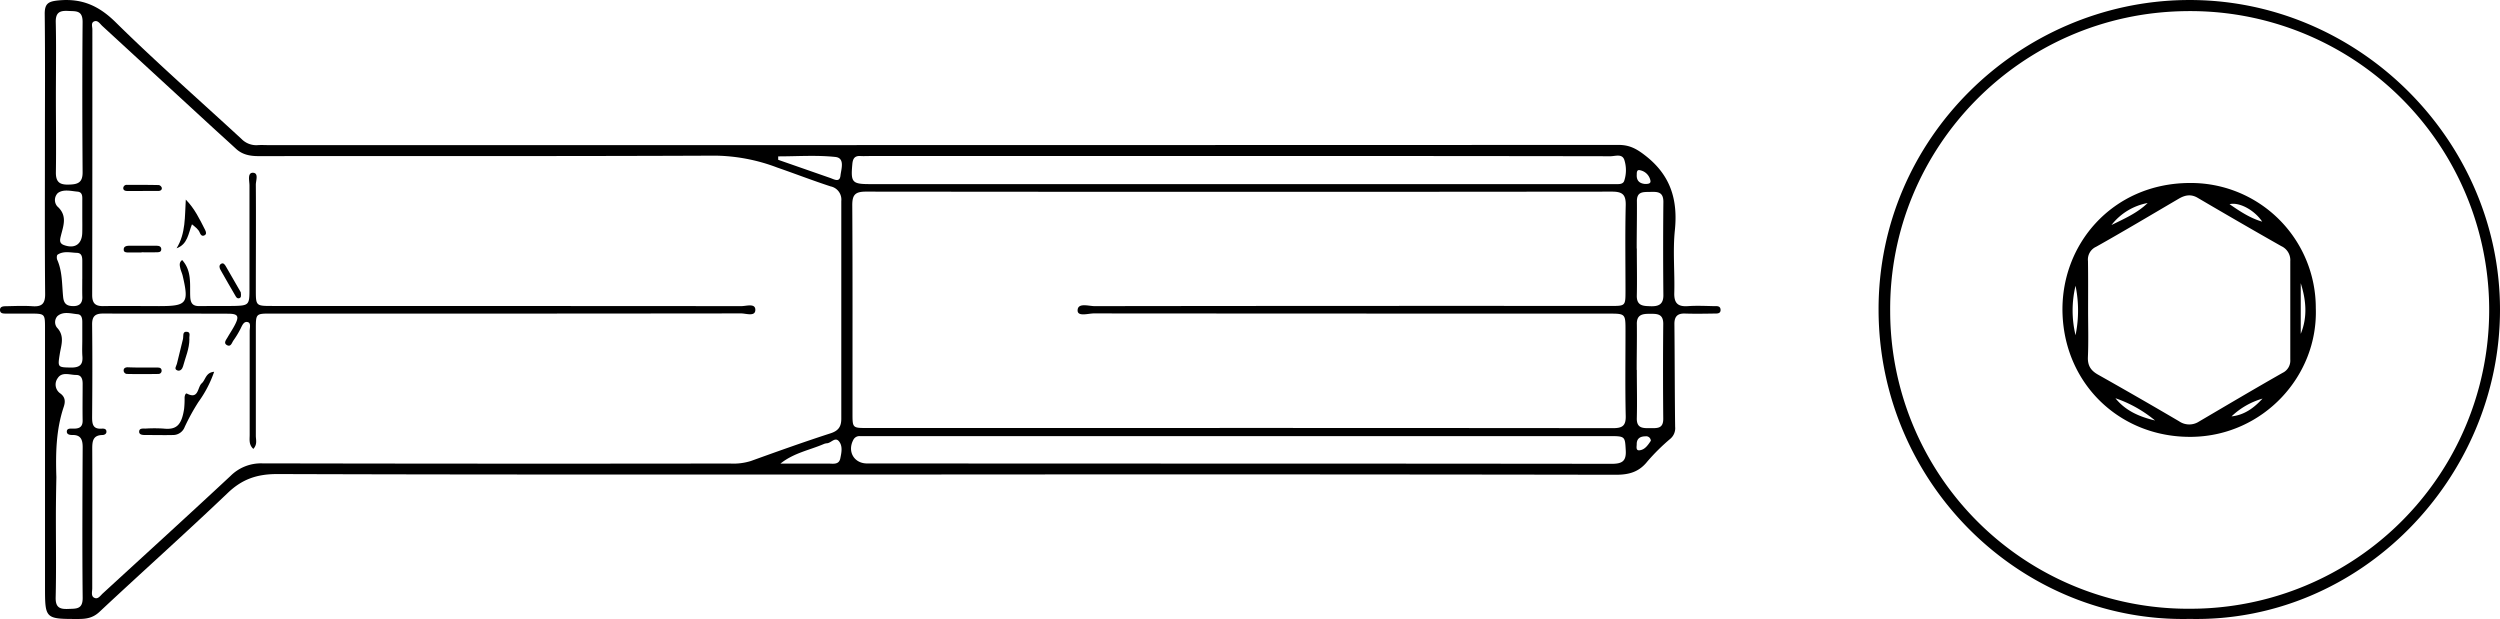
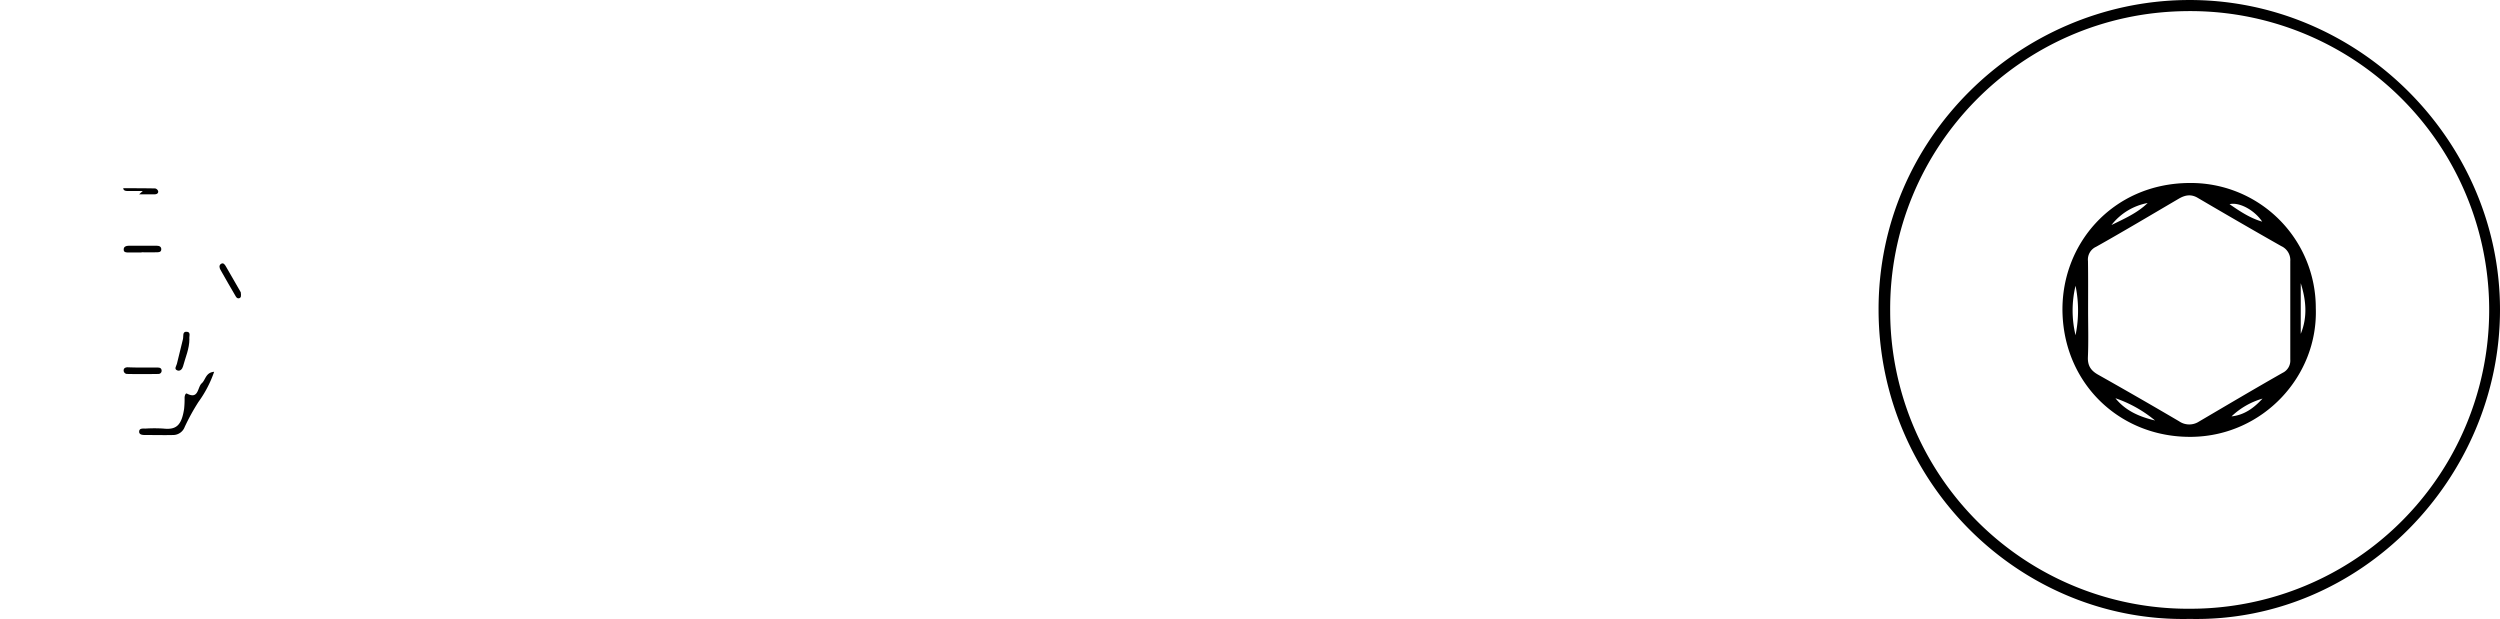
<svg xmlns="http://www.w3.org/2000/svg" id="Ebene_1" data-name="Ebene 1" viewBox="0 0 785.93 194.6">
-   <path d="M317.32,409.8c-69.61,0-139.23.09-208.84-.14-6.31,0-11,1.6-15.52,5.94C79.69,428.26,66,440.47,52.61,453c-2.07,1.93-4.17,2.22-6.67,2.22-10.43,0-10.43,0-10.43-10.23q0-40.54,0-81.08c0-4.67,0-4.67-4.59-4.7-2.57,0-5.15,0-7.72,0-.81,0-1.81,0-1.84-1.11s1-1.19,1.77-1.2c2.81-.05,5.63-.2,8.42,0,3.05.22,4.06-.87,4-4-.14-15.33-.07-30.66-.07-46,0-13.93.1-27.85-.06-41.77-.05-3.44,1.17-4.07,4.41-4.38,7.3-.68,12.62,1.68,17.92,6.91,12.8,12.62,26.34,24.48,39.56,36.68a6.48,6.48,0,0,0,5.06,1.92c1.28-.09,2.57,0,3.86,0q212,0,424-.07c3.38,0,5.59,1.19,8.27,3.27,8,6.16,10.39,13.87,9.39,23.58-.67,6.48,0,13.09-.18,19.64-.1,3.29,1.15,4.42,4.32,4.19,2.67-.19,5.38-.06,8.07,0,.87,0,2.11-.19,2.16,1.14s-1.21,1.18-2.08,1.19c-3,.05-6.09.1-9.13,0-2.4-.07-3.33,1-3.3,3.36.11,10.76.09,21.52.23,32.28a4.35,4.35,0,0,1-1.46,3.68,64.09,64.09,0,0,0-7.23,7.13c-2.67,3.38-5.82,4.24-10,4.23Q423.33,409.71,317.32,409.8ZM101,401.75c-1.49-1.37-1.14-3-1.15-4.42,0-10.88,0-21.76,0-32.64,0-1,.48-2.52-.6-2.8-1.29-.35-1.78,1.13-2.32,2.18a29.09,29.09,0,0,1-2.18,3.59c-.49.66-.78,2.12-2,1.49s-.32-1.65.14-2.45c.75-1.31,1.61-2.57,2.3-3.91,1.45-2.78,1-3.53-2.12-3.54-13.1-.05-26.2,0-39.31-.05-2.55,0-3.47.92-3.44,3.51.11,9.71.08,19.42,0,29.13,0,2.16.28,3.73,3,3.55.66-.05,1.53,0,1.5,1,0,.68-.69,1-1.28,1-3,.06-3.18,2-3.18,4.31.06,14.62,0,29.25,0,43.87,0,1-.43,2.4.55,2.94,1.27.71,2-.67,2.87-1.42,13.34-12.24,26.74-24.43,40-36.79a13.54,13.54,0,0,1,10-4q73.53.15,147.07.05a18.36,18.36,0,0,0,6.55-.79c8.32-3,16.68-6,25.1-8.72,2.49-.81,3.34-2.16,3.34-4.57q0-34.21,0-68.44a4.23,4.23,0,0,0-3.34-4.6c-5.66-1.84-11.22-4-16.83-5.94a56.81,56.81,0,0,0-19.4-3.73c-47.85.21-95.7.11-143.55.15-2.68,0-5.11-.41-7.14-2.28-2.4-2.22-4.83-4.4-7.24-6.61l-34.79-32c-.75-.69-1.43-1.9-2.55-1.48s-.6,1.65-.6,2.53c0,27.83,0,55.67-.06,83.5,0,2.62,1,3.53,3.49,3.49,5.85-.09,11.7,0,17.55,0,8.78,0,9.44-.85,7.4-9.58-.19-.79-.57-1.54-.74-2.34s-.46-1.78.59-2.56c3.06,3.4,2.39,7.54,2.53,11.38.08,2.36.88,3.13,3,3.1,3.63-.05,7.26,0,10.88-.05,4.47-.11,4.74-.41,4.75-4.87,0-11,0-22,0-33,0-1.41-.7-3.92,1-4,2,0,1,2.43,1,3.75.08,11,0,22,0,33,0,5.12,0,5.13,5.23,5.13q73.71,0,147.42.05c1.55,0,4.41-1,4.38,1.19s-2.91,1.1-4.48,1.1q-73.89.09-147.77.05c-4.77,0-4.78,0-4.78,4.87,0,11.23,0,22.46,0,33.69C101.83,399,102.28,400.35,101,401.75Zm309.85-6.58q58.8,0,117.59.06c3,0,4.09-.77,4-3.92-.2-8.89-.07-17.79-.07-26.68,0-5.4,0-5.41-5.33-5.41q-80.91,0-161.82-.06c-1.77,0-5.16,1.12-5.09-1,.08-2.45,3.47-1.29,5.36-1.29q81.08-.11,162.16-.06c4.7,0,4.71,0,4.72-4.63,0-9-.15-18,.07-27,.08-3.43-1.05-4.31-4.39-4.31q-117.24.13-234.47,0c-3.46,0-4.31,1.07-4.29,4.38.13,21.76.06,43.53.07,65.29,0,4.63,0,4.64,4.58,4.64Zm0-85.49H295c-1.05,0-2.1.06-3.15,0-1.84-.11-2.39.85-2.54,2.54-.53,5.74-.09,6.29,5.56,6.29H526.83c1.06,0,2.11,0,3.16,0,.85,0,1.74-.19,2-1.1a10.62,10.62,0,0,0,0-6.55c-.71-2-2.86-1.11-4.36-1.11Q469.25,309.65,410.83,309.68Zm-.06,96.69q58.61,0,117.19.07c3.25,0,4.68-.74,4.47-4.26-.25-4.32-.16-4.45-5-4.45h-233c-.93,0-1.87,0-2.8,0a2.12,2.12,0,0,0-2,1.13c-2,3.69.2,7.47,4.3,7.47ZM38.93,423.2c0,8.42.13,16.84-.07,25.25-.07,3.14,1.25,3.74,4,3.61,2.46-.11,4.53.17,4.49-3.52-.16-15.77-.08-31.55,0-47.33,0-2.33-.56-3.9-3.28-3.83-.79,0-1.83-.16-1.69-1.25.11-.83,1.07-.78,1.75-.76,1.84.07,3.25-.24,3.21-2.58-.07-3.86,0-7.72,0-11.57,0-1.42-.4-2.72-2-2.71-2,0-4.5-1.1-5.84,1a3.39,3.39,0,0,0,.71,4.73c1.69,1.18,1.75,2.63,1.18,4.31-2.41,7.18-2.55,14.59-2.31,22.06C39,414.79,38.93,419,38.93,423.2Zm0-132c0,7.82.12,15.65,0,23.46-.07,3.11,1.06,4.1,4.07,4,2.78-.06,4.35-.58,4.33-3.86-.11-15.76-.13-31.53,0-47.28,0-3.72-2.13-3.32-4.53-3.45-2.74-.16-4,.53-3.91,3.63C39.07,275.51,38.93,283.34,38.93,291.16Zm497,85.74c0,5,.13,10.06,0,15.08-.11,3.22,1.81,3.23,4.07,3.21s4.28.28,4.24-3q-.14-14.91,0-29.81c0-3.21-2-3.14-4.21-3.14s-4.19.17-4.09,3.31C536,367.31,535.89,372.1,535.89,376.9Zm0-38.17c0,4.9.11,9.8,0,14.7-.11,3.35,2,3.36,4.35,3.43s4-.46,4-3.43q-.15-14.69,0-29.39c0-3.23-1.91-3.17-4.15-3.12s-4.27-.18-4.17,3.11C536,328.93,535.89,333.83,535.89,338.73ZM47.23,367.46h0v-5.6c0-1.11-.19-2.34-1.45-2.45-2.15-.19-4.54-1-6.37.6a2.83,2.83,0,0,0-.15,3.6c2.52,2.62,1.34,5.51.9,8.25-.68,4.27-.71,4.26,3.64,4.32,2.57,0,3.66-.89,3.47-3.47C47.13,371,47.23,369.21,47.23,367.46Zm0-38.32c0-1.76,0-3.51,0-5.27,0-1.26.22-2.87-1.56-3-2-.18-4.39-.84-6.12.44a3.08,3.08,0,0,0-.19,4.19c3.3,2.92,1.91,6.11,1.12,9.33-.3,1.21-.54,2.29,1,2.85,3.41,1.24,5.68-.29,5.74-3.95C47.26,332.18,47.24,330.66,47.23,329.14Zm0,19.16c0-1.87,0-3.74,0-5.6,0-1.22-.13-2.53-1.69-2.58-2-.06-4.2-.68-6.08.58-.28.18-.31,1.15-.11,1.6C41,346,40.81,350.06,41.21,354c.21,2.09,1.12,2.83,3.11,2.86s3-.89,2.92-2.94C47.18,352,47.23,350.16,47.22,348.3ZM266,309.79l0,1.08,16.34,5.7c1.26.45,3,1.51,3.24-.72.21-2,1.52-5.56-1.63-5.88C278,309.35,272,309.79,266,309.79Zm.68,96.58c5,0,10.06,0,15.09,0,1.44,0,3.31.45,3.75-1.6.37-1.78.83-3.86-.39-5.38s-2.46.48-3.75.59a3.15,3.15,0,0,0-1,.22C275.88,402.14,270.91,403,266.71,406.37Zm271.78-87.91c.88,0,2,0,1.73-1.15a4.14,4.14,0,0,0-3.28-3.17c-1-.24-1,.71-1,1.39C535.79,317.39,536.75,318.3,538.49,318.46Zm1.87,80.71a1.45,1.45,0,0,0-1.68-1.37c-1.6,0-2.76.65-2.75,2.45,0,.74-.35,2,.78,1.95C538.45,402.07,539.41,400.57,540.36,399.17Z" transform="translate(-21.36 -260.63)" />
  <path d="M709.76,455.2c-52.91,1.19-97.65-42.32-97.83-97-.18-54.36,44.47-96.89,96.52-97.56,54-.7,98.78,43.87,98.84,97.25C807.35,410.85,763.5,456.39,709.76,455.2ZM710,452a93.94,93.94,0,1,0-1.42-187.87c-52,.55-93.42,43-93,94.4A93.66,93.66,0,0,0,710,452Z" transform="translate(-21.36 -260.63)" />
  <path d="M88.68,377.51A36.19,36.19,0,0,1,83.74,387a66.89,66.89,0,0,0-4.32,7.86A3.89,3.89,0,0,1,76,397.38c-3,.08-6.07,0-9.1,0-.8,0-1.88-.1-1.79-1.15s1.23-.86,2-.87a45.32,45.32,0,0,1,5.59,0c3.92.42,5.72-.8,6.54-6.19a28.84,28.84,0,0,0,.15-3.49c0-.6.29-1.55.75-1.31,3.73,1.93,3.24-2,4.65-3.25C86,380.05,86,377.73,88.68,377.51Z" transform="translate(-21.36 -260.63)" />
-   <path d="M76.87,338.69c2.93-4.76,2.55-10,2.9-15.31,2.78,2.81,4.38,6.21,6.07,9.53.26.53.63,1.41-.34,1.77-.69.26-1.1-.29-1.31-.84-.45-1.17-1.4-1.79-2.48-2.69C80.54,334.06,80.38,337.41,76.87,338.69Z" transform="translate(-21.36 -260.63)" />
  <path d="M80.9,367.21c0,3.07-1.25,5.78-2,8.59-.22.84-.91,1.62-1.79,1.28-1.13-.43-.32-1.34-.14-2.06.65-2.6,1.25-5.2,1.91-7.79.23-.89-.29-2.5,1.3-2.29C81.45,365.09,80.74,366.48,80.9,367.21Z" transform="translate(-21.36 -260.63)" />
-   <path d="M66.25,320.67c-1.62,0-3.24,0-4.86,0-.6,0-1.25-.16-1.28-.87a1.06,1.06,0,0,1,1.14-1.06c3.35,0,6.7,0,10.06.07a1.31,1.31,0,0,1,.91.85c.12.72-.5,1-1.11,1-1.62,0-3.24,0-4.86,0Z" transform="translate(-21.36 -260.63)" />
+   <path d="M66.25,320.67c-1.62,0-3.24,0-4.86,0-.6,0-1.25-.16-1.28-.87c3.35,0,6.7,0,10.06.07a1.31,1.31,0,0,1,.91.85c.12.72-.5,1-1.11,1-1.62,0-3.24,0-4.86,0Z" transform="translate(-21.36 -260.63)" />
  <path d="M66.31,376.18c1.52,0,3,0,4.56,0,.56,0,1.21.09,1.29.86a1,1,0,0,1-1,1.15c-3.26.05-6.53.07-9.8,0a1.1,1.1,0,0,1-1.13-1.1c0-.75.57-.95,1.19-1C63,376.16,64.67,376.18,66.31,376.18Z" transform="translate(-21.36 -260.63)" />
  <path d="M65.89,340c-1.39,0-2.78,0-4.17,0-.67,0-1.54,0-1.47-1,0-.82.76-1.11,1.5-1.11,3,0,6,0,9,0,.71,0,1.4.33,1.3,1.25-.09.77-.8.78-1.33.8-1.62.06-3.24,0-4.86,0Z" transform="translate(-21.36 -260.63)" />
  <path d="M97.05,352.51c.15,1.19.1,1.64-.41,1.85s-.9-.1-1.14-.51c-1.62-2.79-3.25-5.58-4.83-8.4-.33-.59-.55-1.42.19-1.88s1.2.26,1.54.86Z" transform="translate(-21.36 -260.63)" />
  <path d="M749.38,357.5c.76,21.41-16.59,40.06-38.78,40.46s-39.94-16-40.83-38.45c-.87-21.87,15.58-41.14,39.72-41.35A39.27,39.27,0,0,1,749.38,357.5Zm-71.58.62c0,4.91.15,9.83-.06,14.74-.12,2.73.93,4.28,3.22,5.57q12.79,7.2,25.45,14.64a5.61,5.61,0,0,0,6.23.1c8.75-5.14,17.48-10.31,26.29-15.32a4.27,4.27,0,0,0,2.43-4.21q0-15.43,0-30.88a4.83,4.83,0,0,0-2.8-4.74c-8.83-5-17.59-10.08-26.33-15.21-2.12-1.24-4-.84-5.93.29-8.65,5.07-17.25,10.21-26,15.12a4.4,4.4,0,0,0-2.54,4.46C677.84,347.82,677.8,353,677.8,358.12Zm66.85,7.47c2.19-5.32,1.68-10.63,0-15.94Zm-70.8-15.12a33.32,33.32,0,0,0,0,15.54A38.55,38.55,0,0,0,673.85,350.47Zm12.54,35.35c3.21,4,7.65,5.87,12.46,7A39.56,39.56,0,0,0,686.39,385.82Zm10.14-61.37a18.69,18.69,0,0,0-11.38,6.92C689.15,329.4,693.25,327.63,696.53,324.45Zm36,5.86c-2.5-3.73-7.29-6.22-10.26-5.49C725.6,327.13,728.78,329.22,732.53,330.31Zm-9.64,61.22c4-.41,7.06-2.65,9.74-5.59A23.59,23.59,0,0,0,722.89,391.53Z" transform="translate(-21.36 -260.63)" />
</svg>